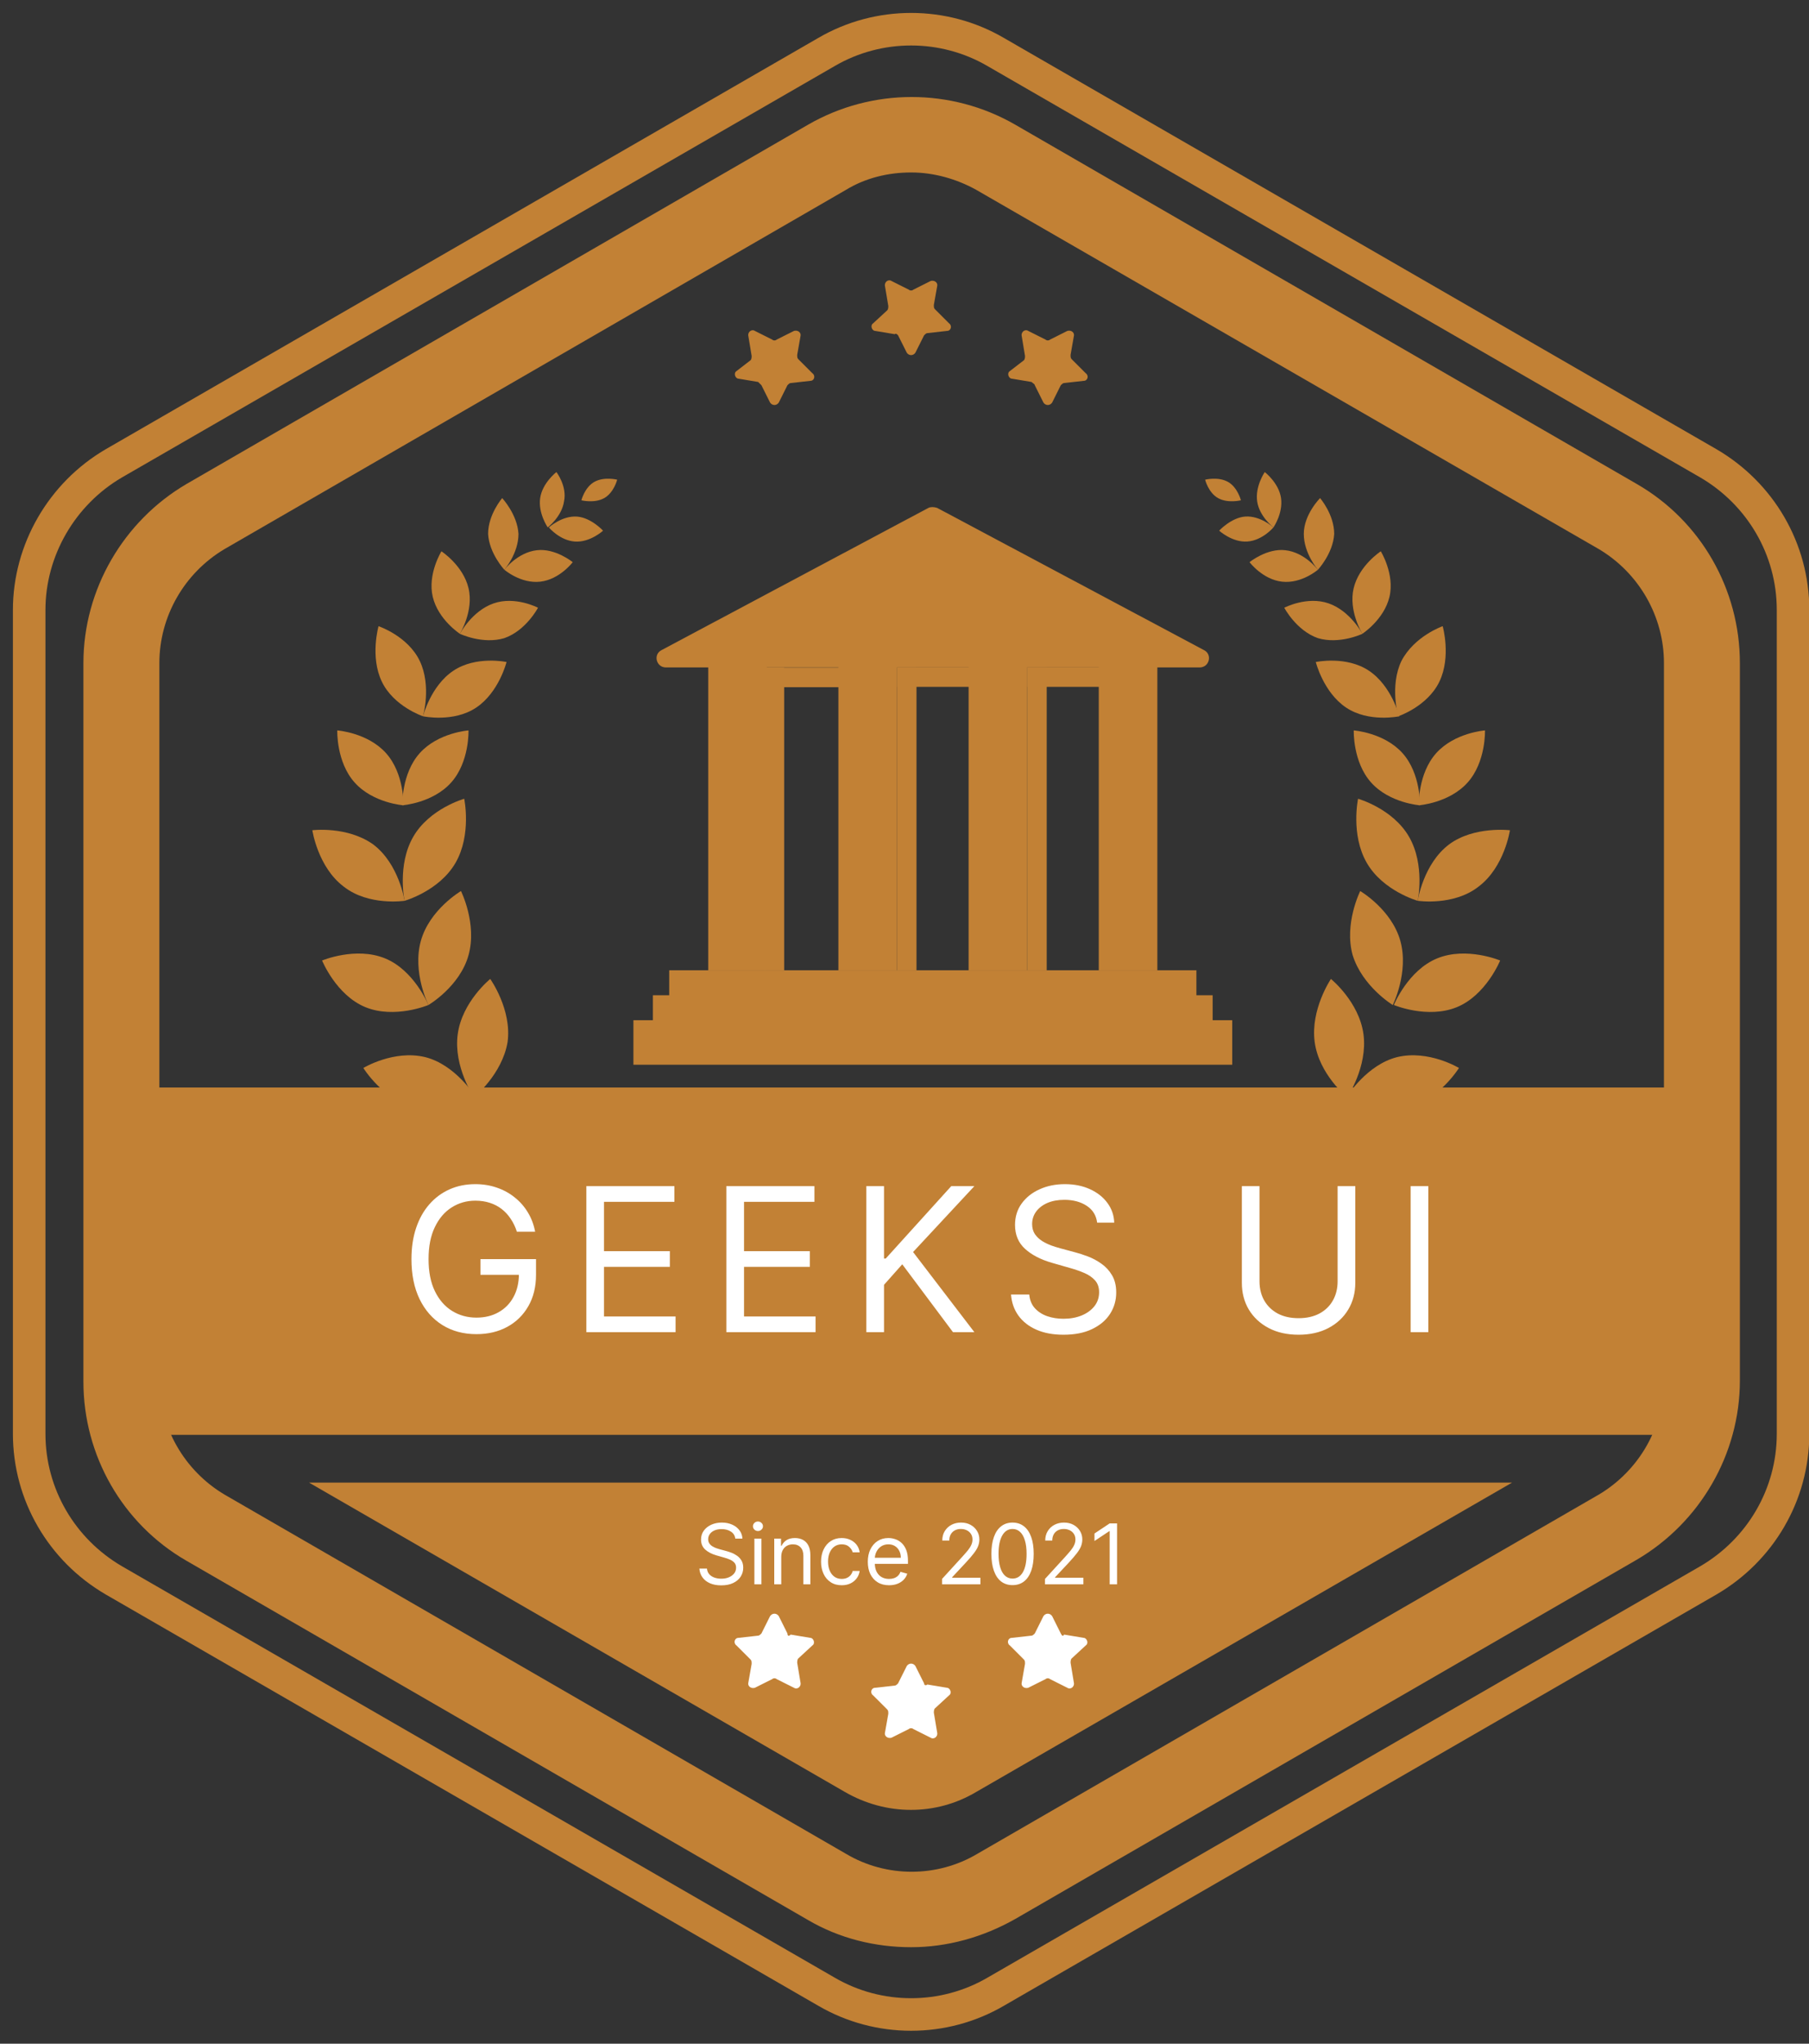
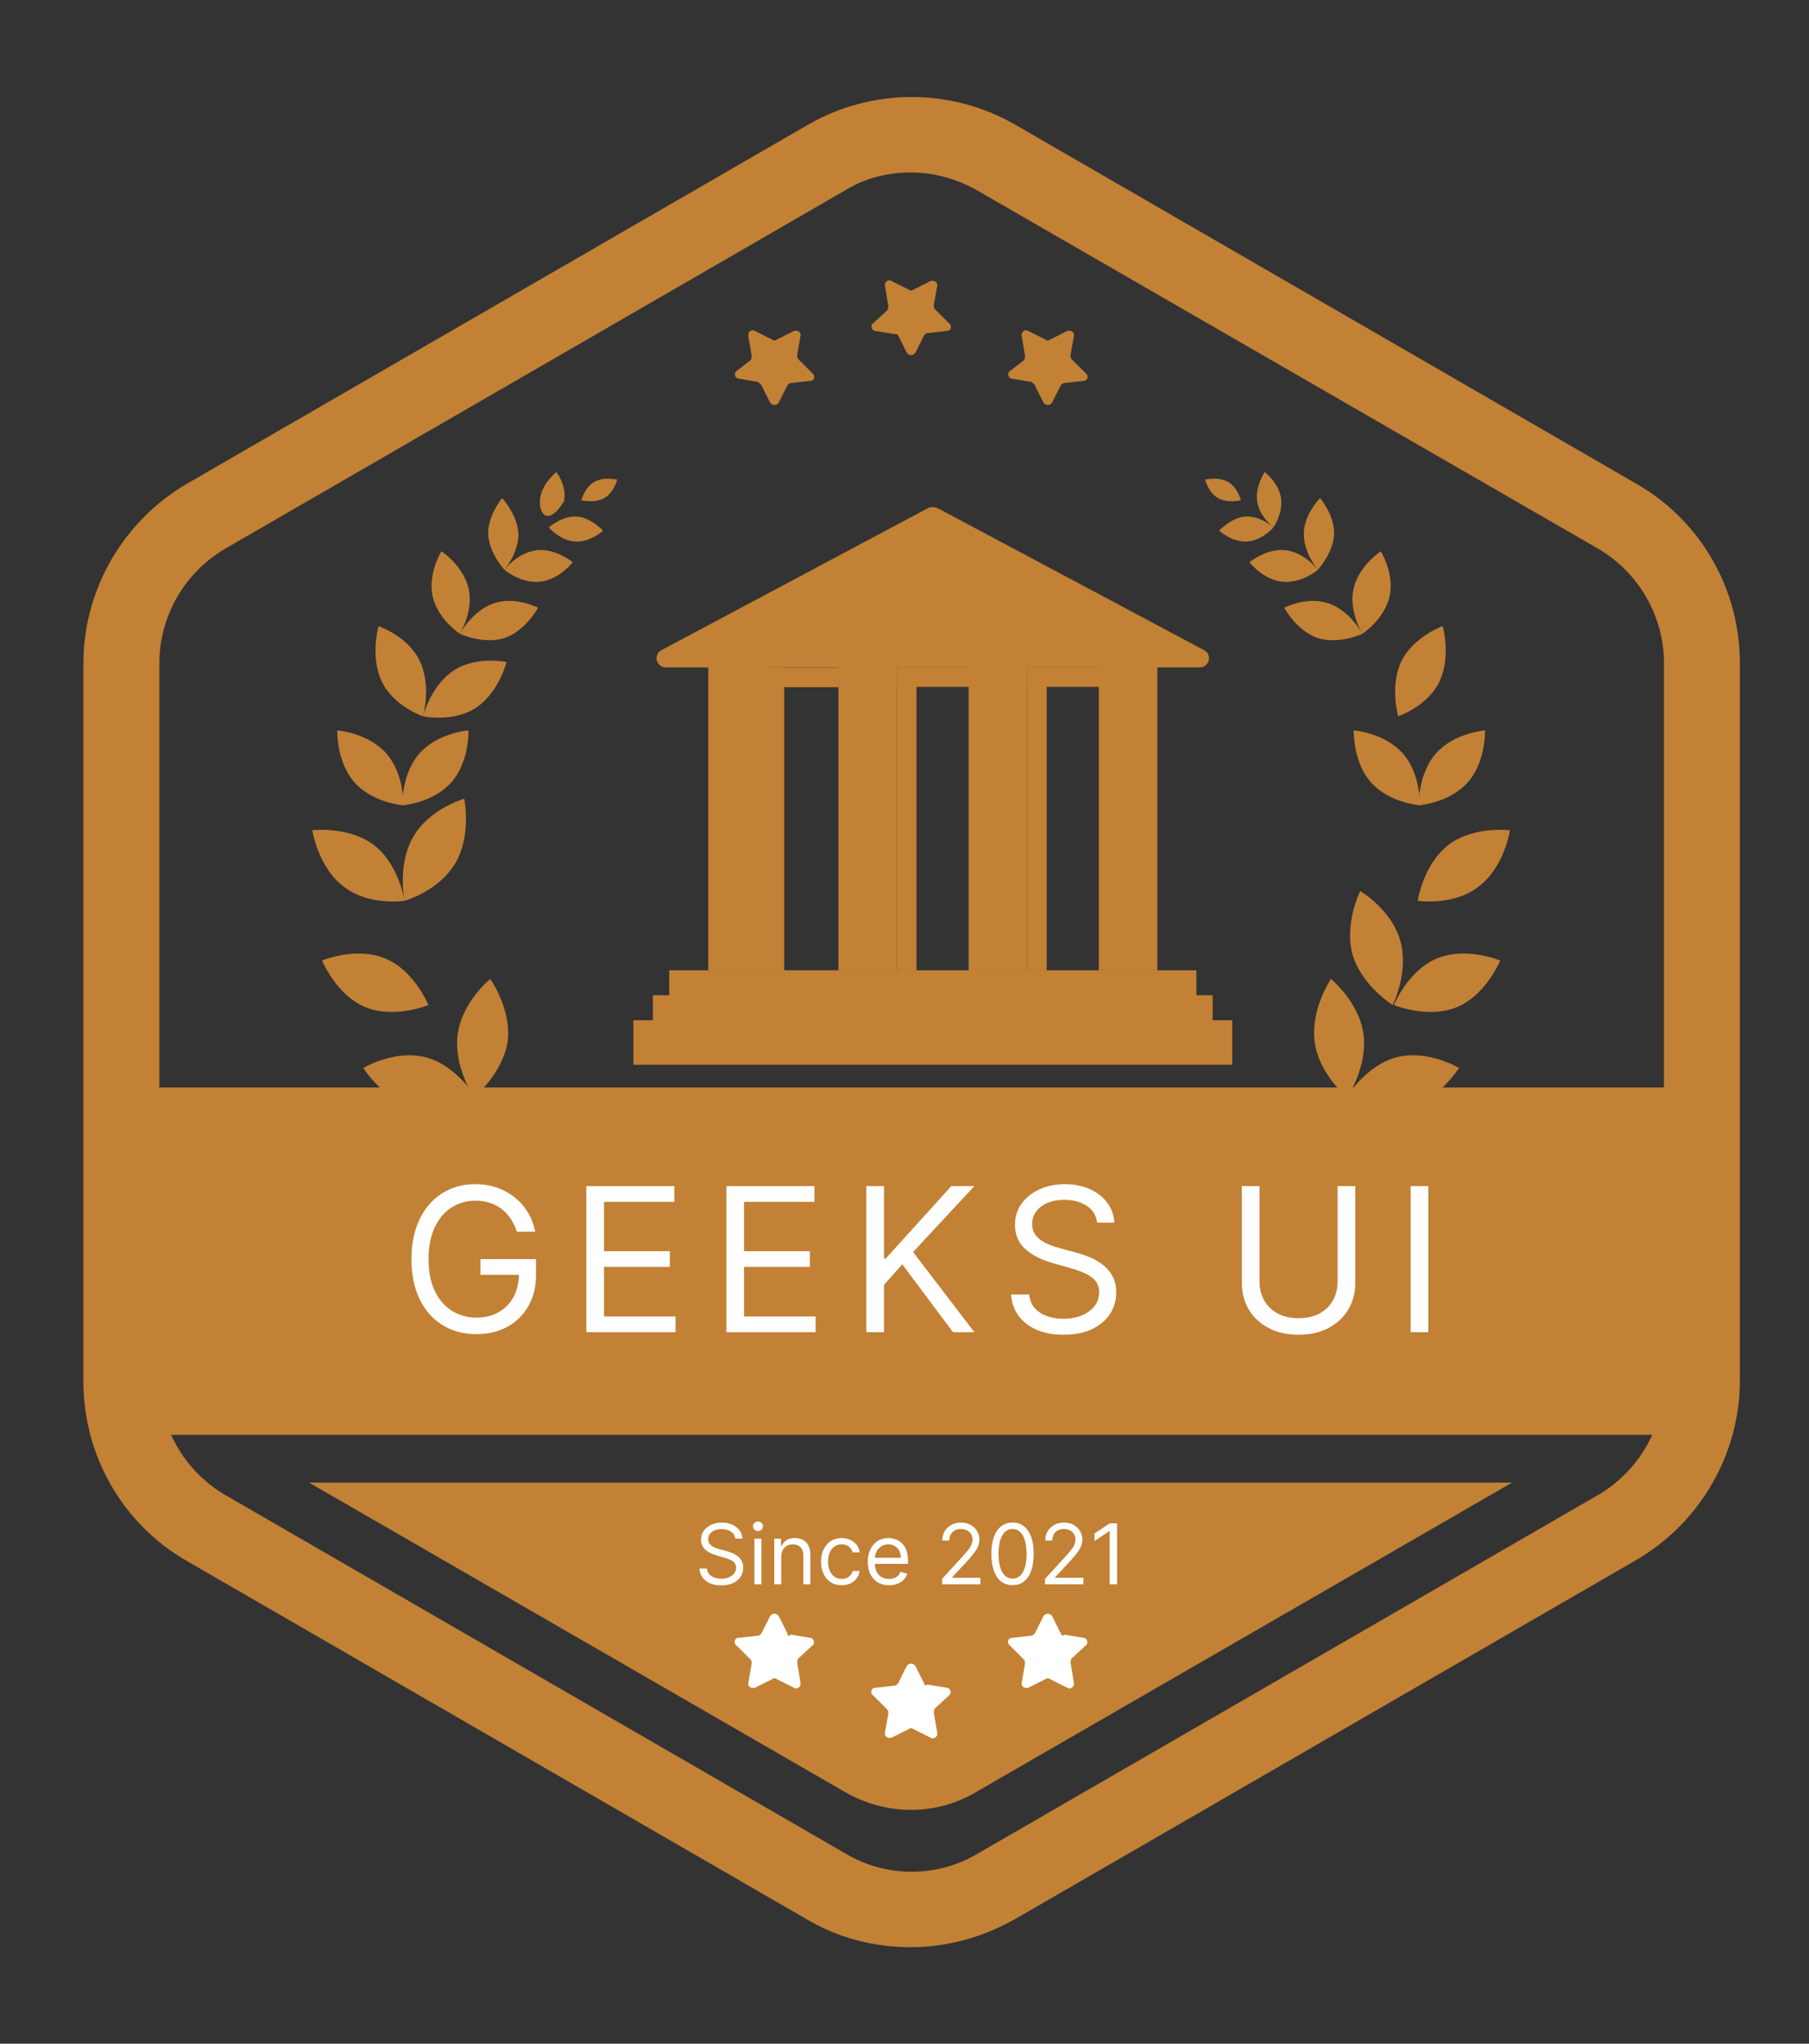
<svg xmlns="http://www.w3.org/2000/svg" width="62" height="70" viewBox="0 0 62 70" fill="none">
  <rect x="0" y="0" width="62" height="70" fill="#333333" stroke="none" />
-   <path d="M1 20.891V49.109C1 51.191 2.115 53.087 3.9 54.129L28.326 68.219C30.111 69.26 32.342 69.26 34.126 68.219L58.553 54.129C60.337 53.087 61.453 51.191 61.453 49.109V20.891C61.453 18.809 60.337 16.913 58.553 15.871L34.126 1.781C32.342 0.74 30.111 0.74 28.326 1.781L3.9 15.871C2.115 16.913 1 18.846 1 20.891Z" stroke="#C28135" stroke-width="1.115" stroke-miterlimit="10" />
  <path d="M31.227 66.695C30 66.695 28.773 66.397 27.695 65.765L6.391 53.459C4.198 52.195 2.859 49.852 2.859 47.324V22.712C2.859 20.184 4.235 17.842 6.391 16.578L27.695 4.271C29.888 3.007 32.602 3.007 34.796 4.271L56.099 16.578C58.293 17.842 59.631 20.184 59.631 22.712V47.287C59.631 49.815 58.256 52.158 56.099 53.422L34.796 65.728C33.681 66.36 32.454 66.695 31.227 66.695ZM31.227 5.907C30.446 5.907 29.665 6.093 28.996 6.502L7.693 18.808C6.317 19.626 5.462 21.113 5.462 22.712V47.287C5.462 48.886 6.317 50.373 7.693 51.191L28.996 63.497C30.372 64.315 32.119 64.315 33.495 63.497L54.798 51.191C56.174 50.373 57.029 48.886 57.029 47.287V22.712C57.029 21.113 56.174 19.626 54.798 18.808L33.458 6.502C32.788 6.13 32.008 5.907 31.227 5.907Z" fill="#C28135" />
  <path d="M14.572 36.208C15.613 36.469 16.282 37.547 16.282 37.547C16.282 37.547 15.242 38.179 14.163 37.919C13.122 37.658 12.453 36.58 12.453 36.58C12.453 36.58 13.494 35.948 14.572 36.208Z" fill="#C28135" />
  <path d="M17.397 35.688C17.546 34.572 16.802 33.531 16.802 33.531C16.802 33.531 15.835 34.312 15.687 35.427C15.538 36.543 16.244 37.584 16.244 37.584C16.244 37.584 17.211 36.803 17.397 35.688Z" fill="#C28135" />
  <path d="M13.195 32.825C14.199 33.233 14.683 34.423 14.683 34.423C14.683 34.423 13.53 34.907 12.526 34.498C11.522 34.089 11.039 32.899 11.039 32.899C11.039 32.899 12.192 32.416 13.195 32.825Z" fill="#C28135" />
-   <path d="M16.059 32.713C16.357 31.635 15.799 30.52 15.799 30.52C15.799 30.52 14.721 31.152 14.423 32.23C14.126 33.308 14.684 34.423 14.684 34.423C14.684 34.423 15.762 33.791 16.059 32.713Z" fill="#C28135" />
  <path d="M12.787 28.92C13.679 29.59 13.865 30.854 13.865 30.854C13.865 30.854 12.638 31.04 11.783 30.37C10.891 29.701 10.705 28.437 10.705 28.437C10.705 28.437 11.895 28.288 12.787 28.92Z" fill="#C28135" />
  <path d="M15.613 29.553C16.17 28.586 15.91 27.359 15.91 27.359C15.91 27.359 14.72 27.694 14.163 28.661C13.605 29.627 13.865 30.854 13.865 30.854C13.865 30.854 15.055 30.52 15.613 29.553Z" fill="#C28135" />
  <path d="M13.232 25.798C13.864 26.505 13.827 27.583 13.827 27.583C13.827 27.583 12.786 27.509 12.154 26.802C11.522 26.096 11.559 25.018 11.559 25.018C11.559 25.018 12.6 25.092 13.232 25.798Z" fill="#C28135" />
  <path d="M15.463 26.802C16.095 26.096 16.057 25.018 16.057 25.018C16.057 25.018 15.016 25.092 14.384 25.798C13.752 26.505 13.79 27.583 13.79 27.583C13.79 27.583 14.831 27.509 15.463 26.802Z" fill="#C28135" />
  <path d="M14.386 22.638C14.795 23.493 14.498 24.534 14.498 24.534C14.498 24.534 13.494 24.2 13.085 23.344C12.676 22.489 12.974 21.448 12.974 21.448C12.974 21.448 13.977 21.783 14.386 22.638Z" fill="#C28135" />
  <path d="M16.32 24.237C17.101 23.716 17.361 22.675 17.361 22.675C17.361 22.675 16.32 22.452 15.539 22.973C14.758 23.493 14.498 24.534 14.498 24.534C14.498 24.534 15.539 24.758 16.32 24.237Z" fill="#C28135" />
  <path d="M16.058 20.147C16.244 20.928 15.761 21.708 15.761 21.708C15.761 21.708 15.018 21.225 14.832 20.444C14.646 19.664 15.129 18.883 15.129 18.883C15.129 18.883 15.873 19.366 16.058 20.147Z" fill="#C28135" />
  <path d="M17.286 21.857C18.03 21.597 18.439 20.816 18.439 20.816C18.439 20.816 17.658 20.407 16.914 20.668C16.171 20.928 15.762 21.709 15.762 21.709C15.762 21.709 16.543 22.081 17.286 21.857Z" fill="#C28135" />
  <path d="M17.77 18.288C17.77 18.958 17.286 19.515 17.286 19.515C17.286 19.515 16.766 18.958 16.729 18.288C16.729 17.619 17.212 17.061 17.212 17.061C17.212 17.061 17.732 17.619 17.77 18.288Z" fill="#C28135" />
  <path d="M18.514 19.924C19.183 19.849 19.629 19.255 19.629 19.255C19.629 19.255 19.035 18.771 18.402 18.846C17.733 18.92 17.287 19.515 17.287 19.515C17.287 19.515 17.845 19.998 18.514 19.924Z" fill="#C28135" />
-   <path d="M19.331 17.173C19.256 17.693 18.773 18.065 18.773 18.065C18.773 18.065 18.438 17.582 18.513 17.061C18.587 16.541 19.07 16.169 19.07 16.169C19.07 16.169 19.442 16.652 19.331 17.173Z" fill="#C28135" />
+   <path d="M19.331 17.173C18.773 18.065 18.438 17.582 18.513 17.061C18.587 16.541 19.07 16.169 19.07 16.169C19.07 16.169 19.442 16.652 19.331 17.173Z" fill="#C28135" />
  <path d="M19.703 18.549C20.223 18.586 20.669 18.177 20.669 18.177C20.669 18.177 20.261 17.731 19.777 17.694C19.257 17.657 18.811 18.066 18.811 18.066C18.811 18.066 19.182 18.512 19.703 18.549Z" fill="#C28135" />
  <path d="M20.706 17.062C20.372 17.248 19.926 17.136 19.926 17.136C19.926 17.136 20.037 16.69 20.372 16.504C20.706 16.318 21.153 16.43 21.153 16.43C21.153 16.43 21.041 16.876 20.706 17.062Z" fill="#C28135" />
  <path d="M47.884 36.208C46.843 36.469 46.174 37.547 46.174 37.547C46.174 37.547 47.215 38.179 48.293 37.919C49.334 37.658 50.003 36.58 50.003 36.58C50.003 36.58 48.962 35.948 47.884 36.208Z" fill="#C28135" />
  <path d="M45.058 35.688C44.909 34.572 45.615 33.531 45.615 33.531C45.615 33.531 46.582 34.312 46.731 35.427C46.879 36.543 46.173 37.584 46.173 37.584C46.173 37.584 45.206 36.803 45.058 35.688Z" fill="#C28135" />
  <path d="M49.259 32.825C48.255 33.233 47.772 34.423 47.772 34.423C47.772 34.423 48.924 34.907 49.928 34.498C50.932 34.089 51.415 32.899 51.415 32.899C51.415 32.899 50.263 32.416 49.259 32.825Z" fill="#C28135" />
  <path d="M46.359 32.713C46.061 31.635 46.619 30.52 46.619 30.52C46.619 30.52 47.697 31.152 47.995 32.23C48.292 33.308 47.734 34.423 47.734 34.423C47.734 34.423 46.693 33.791 46.359 32.713Z" fill="#C28135" />
  <path d="M49.668 28.92C48.776 29.59 48.59 30.854 48.59 30.854C48.59 30.854 49.817 31.04 50.672 30.37C51.564 29.701 51.75 28.437 51.75 28.437C51.75 28.437 50.523 28.288 49.668 28.92Z" fill="#C28135" />
-   <path d="M46.843 29.553C46.285 28.586 46.545 27.359 46.545 27.359C46.545 27.359 47.735 27.694 48.292 28.661C48.85 29.627 48.59 30.854 48.59 30.854C48.59 30.854 47.4 30.52 46.843 29.553Z" fill="#C28135" />
  <path d="M49.222 25.798C48.59 26.505 48.627 27.583 48.627 27.583C48.627 27.583 49.668 27.509 50.3 26.802C50.932 26.096 50.895 25.018 50.895 25.018C50.895 25.018 49.854 25.092 49.222 25.798Z" fill="#C28135" />
  <path d="M46.992 26.802C46.36 26.096 46.397 25.018 46.397 25.018C46.397 25.018 47.438 25.092 48.07 25.798C48.702 26.505 48.665 27.583 48.665 27.583C48.665 27.583 47.624 27.509 46.992 26.802Z" fill="#C28135" />
  <path d="M48.032 22.638C47.623 23.493 47.921 24.534 47.921 24.534C47.921 24.534 48.925 24.2 49.334 23.344C49.743 22.489 49.445 21.448 49.445 21.448C49.445 21.448 48.478 21.783 48.032 22.638Z" fill="#C28135" />
-   <path d="M46.137 24.237C45.356 23.716 45.096 22.675 45.096 22.675C45.096 22.675 46.137 22.452 46.917 22.973C47.698 23.493 47.959 24.534 47.959 24.534C47.959 24.534 46.917 24.758 46.137 24.237Z" fill="#C28135" />
  <path d="M46.394 20.147C46.208 20.928 46.692 21.708 46.692 21.708C46.692 21.708 47.435 21.225 47.621 20.444C47.807 19.664 47.324 18.883 47.324 18.883C47.324 18.883 46.58 19.366 46.394 20.147Z" fill="#C28135" />
  <path d="M45.168 21.857C44.425 21.597 44.016 20.816 44.016 20.816C44.016 20.816 44.796 20.407 45.54 20.668C46.283 20.928 46.693 21.709 46.693 21.709C46.693 21.709 45.912 22.081 45.168 21.857Z" fill="#C28135" />
  <path d="M44.685 18.288C44.685 18.958 45.169 19.515 45.169 19.515C45.169 19.515 45.689 18.958 45.727 18.288C45.727 17.619 45.243 17.061 45.243 17.061C45.243 17.061 44.685 17.619 44.685 18.288Z" fill="#C28135" />
  <path d="M43.941 19.924C43.272 19.849 42.826 19.255 42.826 19.255C42.826 19.255 43.421 18.771 44.053 18.846C44.722 18.92 45.168 19.515 45.168 19.515C45.168 19.515 44.611 19.998 43.941 19.924Z" fill="#C28135" />
  <path d="M43.087 17.173C43.161 17.693 43.645 18.065 43.645 18.065C43.645 18.065 43.979 17.582 43.905 17.061C43.831 16.541 43.347 16.169 43.347 16.169C43.347 16.169 43.013 16.652 43.087 17.173Z" fill="#C28135" />
  <path d="M42.752 18.548C42.231 18.585 41.785 18.176 41.785 18.176C41.785 18.176 42.194 17.73 42.677 17.693C43.198 17.656 43.644 18.065 43.644 18.065C43.644 18.065 43.272 18.511 42.752 18.548Z" fill="#C28135" />
  <path d="M41.749 17.062C42.084 17.248 42.53 17.136 42.53 17.136C42.53 17.136 42.418 16.69 42.084 16.504C41.749 16.318 41.303 16.43 41.303 16.43C41.303 16.43 41.414 16.876 41.749 17.062Z" fill="#C28135" />
  <path d="M57.995 37.249H4.457V49.146H57.995V37.249Z" fill="#C28135" />
  <path d="M17.716 42.19C17.663 42.026 17.592 41.878 17.504 41.748C17.418 41.616 17.314 41.504 17.194 41.411C17.075 41.318 16.94 41.248 16.788 41.199C16.637 41.15 16.471 41.125 16.29 41.125C15.994 41.125 15.724 41.202 15.482 41.355C15.239 41.508 15.046 41.733 14.903 42.032C14.759 42.329 14.688 42.695 14.688 43.128C14.688 43.561 14.76 43.927 14.905 44.225C15.05 44.523 15.246 44.748 15.494 44.901C15.741 45.054 16.02 45.131 16.329 45.131C16.616 45.131 16.868 45.07 17.086 44.947C17.306 44.824 17.477 44.65 17.599 44.425C17.723 44.199 17.785 43.932 17.785 43.626L17.97 43.665H16.466V43.128H18.371V43.665C18.371 44.077 18.283 44.435 18.107 44.74C17.933 45.044 17.692 45.281 17.384 45.448C17.078 45.614 16.726 45.697 16.329 45.697C15.886 45.697 15.497 45.593 15.162 45.385C14.828 45.176 14.567 44.88 14.38 44.496C14.194 44.111 14.102 43.656 14.102 43.128C14.102 42.732 14.155 42.377 14.261 42.061C14.368 41.743 14.519 41.473 14.715 41.25C14.91 41.027 15.141 40.856 15.408 40.737C15.675 40.618 15.969 40.559 16.29 40.559C16.554 40.559 16.8 40.599 17.027 40.678C17.257 40.757 17.461 40.868 17.64 41.013C17.821 41.156 17.972 41.328 18.092 41.528C18.213 41.727 18.296 41.948 18.341 42.19H17.716ZM20.096 45.629V40.627H23.114V41.164H20.701V42.855H22.958V43.392H20.701V45.092H23.154V45.629H20.096ZM24.894 45.629V40.627H27.913V41.164H25.5V42.855H27.756V43.392H25.5V45.092H27.952V45.629H24.894ZM29.692 45.629V40.627H30.298V43.108H30.356L32.603 40.627H33.395L31.294 42.884L33.395 45.629H32.662L30.923 43.304L30.298 44.007V45.629H29.692ZM37.602 41.878C37.572 41.63 37.453 41.438 37.245 41.301C37.036 41.164 36.781 41.096 36.478 41.096C36.257 41.096 36.063 41.132 35.897 41.203C35.732 41.275 35.604 41.374 35.511 41.499C35.42 41.624 35.374 41.767 35.374 41.926C35.374 42.06 35.406 42.175 35.469 42.271C35.535 42.365 35.618 42.444 35.718 42.508C35.819 42.57 35.925 42.621 36.036 42.662C36.147 42.701 36.248 42.732 36.341 42.757L36.849 42.894C36.98 42.928 37.124 42.975 37.284 43.035C37.445 43.096 37.599 43.178 37.746 43.282C37.894 43.385 38.016 43.516 38.112 43.678C38.208 43.839 38.256 44.037 38.256 44.271C38.256 44.541 38.185 44.785 38.044 45.004C37.904 45.222 37.698 45.395 37.428 45.524C37.16 45.653 36.833 45.717 36.449 45.717C36.091 45.717 35.78 45.659 35.518 45.543C35.258 45.428 35.053 45.267 34.903 45.06C34.755 44.853 34.671 44.613 34.651 44.339H35.276C35.293 44.528 35.356 44.685 35.467 44.808C35.579 44.93 35.721 45.022 35.892 45.082C36.065 45.141 36.25 45.17 36.449 45.17C36.68 45.17 36.888 45.132 37.072 45.057C37.255 44.981 37.401 44.875 37.509 44.74C37.616 44.603 37.67 44.444 37.67 44.261C37.67 44.095 37.623 43.96 37.531 43.856C37.438 43.752 37.316 43.667 37.164 43.602C37.013 43.537 36.849 43.48 36.673 43.431L36.058 43.255C35.667 43.143 35.358 42.982 35.13 42.774C34.902 42.566 34.788 42.293 34.788 41.956C34.788 41.676 34.864 41.431 35.015 41.223C35.168 41.013 35.373 40.85 35.631 40.735C35.889 40.617 36.178 40.559 36.498 40.559C36.82 40.559 37.106 40.617 37.357 40.732C37.608 40.846 37.807 41.002 37.953 41.201C38.101 41.4 38.179 41.625 38.188 41.878H37.602ZM45.844 40.627H46.45V43.939C46.45 44.281 46.369 44.586 46.208 44.855C46.048 45.122 45.823 45.333 45.531 45.487C45.24 45.64 44.898 45.717 44.506 45.717C44.113 45.717 43.771 45.64 43.48 45.487C43.188 45.333 42.962 45.122 42.801 44.855C42.641 44.586 42.562 44.281 42.562 43.939V40.627H43.167V43.89C43.167 44.134 43.221 44.352 43.328 44.542C43.436 44.731 43.589 44.88 43.788 44.989C43.988 45.096 44.227 45.15 44.506 45.15C44.784 45.15 45.023 45.096 45.224 44.989C45.424 44.88 45.577 44.731 45.683 44.542C45.79 44.352 45.844 44.134 45.844 43.89V40.627ZM48.953 40.627V45.629H48.347V40.627H48.953Z" fill="white" />
  <path d="M26.096 13.194L26.393 13.789C26.468 13.9 26.616 13.9 26.691 13.789L26.988 13.194C27.025 13.157 27.062 13.12 27.1 13.12L27.769 13.045C27.918 13.045 27.955 12.86 27.843 12.785L27.36 12.302C27.323 12.265 27.323 12.227 27.323 12.153L27.434 11.521C27.471 11.372 27.323 11.298 27.211 11.335L26.616 11.633C26.579 11.67 26.505 11.67 26.468 11.633L25.873 11.335C25.761 11.261 25.613 11.372 25.65 11.521L25.761 12.19C25.761 12.227 25.761 12.302 25.724 12.339L25.241 12.711C25.129 12.785 25.203 12.971 25.315 12.971L25.984 13.083C26.021 13.12 26.059 13.157 26.096 13.194Z" fill="#C28135" />
  <path d="M30.779 11.484L31.077 12.079C31.151 12.191 31.3 12.191 31.374 12.079L31.672 11.484C31.709 11.447 31.746 11.41 31.783 11.41L32.453 11.335C32.601 11.335 32.638 11.15 32.527 11.075L32.044 10.592C32.006 10.555 32.006 10.518 32.006 10.443L32.118 9.811C32.155 9.662 32.006 9.588 31.895 9.625L31.3 9.923C31.263 9.96 31.188 9.96 31.151 9.923L30.556 9.625C30.445 9.551 30.296 9.662 30.333 9.811L30.445 10.48C30.445 10.518 30.445 10.592 30.408 10.629L29.924 11.075C29.813 11.15 29.887 11.335 29.999 11.335L30.668 11.447C30.705 11.41 30.742 11.447 30.779 11.484Z" fill="#C28135" />
  <path d="M35.465 13.194L35.762 13.789C35.837 13.9 35.986 13.9 36.06 13.789L36.357 13.194C36.394 13.157 36.432 13.12 36.469 13.12L37.138 13.045C37.287 13.045 37.324 12.86 37.212 12.785L36.729 12.302C36.692 12.265 36.692 12.227 36.692 12.153L36.803 11.521C36.841 11.372 36.692 11.298 36.58 11.335L35.986 11.633C35.948 11.67 35.874 11.67 35.837 11.633L35.242 11.335C35.13 11.261 34.982 11.372 35.019 11.521L35.13 12.19C35.13 12.227 35.13 12.302 35.093 12.339L34.61 12.711C34.498 12.785 34.573 12.971 34.684 12.971L35.353 13.083C35.391 13.12 35.465 13.157 35.465 13.194Z" fill="#C28135" />
  <path d="M10.592 50.782L28.958 61.378C30.371 62.196 32.081 62.196 33.457 61.378L51.823 50.782H10.592Z" fill="#C28135" />
  <path d="M36.357 55.95L36.06 55.355C35.985 55.244 35.837 55.244 35.762 55.355L35.465 55.95C35.428 55.987 35.391 56.024 35.353 56.024L34.684 56.099C34.535 56.099 34.498 56.285 34.61 56.359L35.093 56.842C35.13 56.88 35.13 56.917 35.13 56.991L35.019 57.623C34.982 57.772 35.13 57.846 35.242 57.809L35.837 57.511C35.874 57.474 35.948 57.474 35.985 57.511L36.58 57.809C36.692 57.883 36.84 57.772 36.803 57.623L36.692 56.954C36.692 56.917 36.692 56.842 36.729 56.805L37.212 56.359C37.324 56.285 37.249 56.099 37.138 56.099L36.469 55.987C36.431 56.062 36.394 56.024 36.357 55.95Z" fill="white" />
  <path d="M31.672 57.66L31.374 57.065C31.3 56.954 31.151 56.954 31.077 57.065L30.779 57.66C30.742 57.697 30.705 57.734 30.668 57.734L29.999 57.809C29.85 57.809 29.813 57.995 29.924 58.069L30.408 58.552C30.445 58.589 30.445 58.627 30.445 58.701L30.333 59.333C30.296 59.482 30.445 59.556 30.556 59.519L31.151 59.221C31.188 59.184 31.263 59.184 31.3 59.221L31.895 59.519C32.006 59.593 32.155 59.482 32.118 59.333L32.006 58.664C32.006 58.627 32.006 58.552 32.043 58.515L32.527 58.069C32.638 57.995 32.564 57.809 32.452 57.809L31.783 57.697C31.746 57.734 31.672 57.734 31.672 57.66Z" fill="white" />
  <path d="M26.988 55.95L26.691 55.355C26.616 55.244 26.468 55.244 26.393 55.355L26.096 55.95C26.059 55.987 26.021 56.024 25.984 56.024L25.315 56.099C25.166 56.099 25.129 56.285 25.241 56.359L25.724 56.842C25.761 56.88 25.761 56.917 25.761 56.991L25.65 57.623C25.612 57.772 25.761 57.846 25.873 57.809L26.468 57.511C26.505 57.474 26.579 57.474 26.616 57.511L27.211 57.809C27.323 57.883 27.471 57.772 27.434 57.623L27.323 56.954C27.323 56.917 27.323 56.842 27.36 56.805L27.843 56.359C27.955 56.285 27.88 56.099 27.769 56.099L27.1 55.987C27.025 56.062 26.988 56.024 26.988 55.95Z" fill="white" />
  <path d="M25.2 52.7C25.188 52.597 25.138 52.517 25.051 52.46C24.964 52.403 24.858 52.375 24.731 52.375C24.639 52.375 24.558 52.389 24.489 52.419C24.42 52.449 24.367 52.49 24.328 52.543C24.29 52.595 24.271 52.654 24.271 52.721C24.271 52.776 24.284 52.824 24.311 52.864C24.338 52.904 24.372 52.937 24.415 52.963C24.457 52.989 24.501 53.01 24.547 53.027C24.593 53.044 24.636 53.057 24.674 53.067L24.886 53.124C24.94 53.138 25.001 53.158 25.067 53.183C25.135 53.208 25.199 53.243 25.26 53.286C25.322 53.329 25.372 53.384 25.413 53.451C25.453 53.518 25.473 53.601 25.473 53.698C25.473 53.811 25.443 53.913 25.384 54.004C25.326 54.095 25.24 54.167 25.127 54.221C25.015 54.275 24.879 54.301 24.719 54.301C24.57 54.301 24.44 54.277 24.331 54.229C24.223 54.181 24.137 54.114 24.075 54.027C24.013 53.941 23.978 53.841 23.97 53.727H24.23C24.237 53.806 24.264 53.871 24.31 53.922C24.357 53.973 24.416 54.011 24.487 54.036C24.559 54.061 24.636 54.073 24.719 54.073C24.816 54.073 24.902 54.058 24.979 54.026C25.055 53.994 25.116 53.95 25.161 53.894C25.206 53.837 25.228 53.77 25.228 53.694C25.228 53.625 25.209 53.569 25.17 53.525C25.131 53.482 25.081 53.447 25.017 53.419C24.954 53.392 24.886 53.368 24.813 53.348L24.556 53.275C24.393 53.228 24.264 53.161 24.169 53.074C24.074 52.987 24.027 52.874 24.027 52.733C24.027 52.616 24.058 52.514 24.121 52.428C24.185 52.34 24.271 52.272 24.378 52.224C24.486 52.175 24.606 52.151 24.739 52.151C24.874 52.151 24.993 52.175 25.098 52.223C25.203 52.27 25.285 52.336 25.346 52.418C25.408 52.501 25.441 52.595 25.444 52.7H25.2ZM25.855 54.265V52.7H26.096V54.265H25.855ZM25.977 52.44C25.931 52.44 25.89 52.424 25.856 52.392C25.823 52.36 25.806 52.322 25.806 52.277C25.806 52.232 25.823 52.194 25.856 52.162C25.89 52.13 25.931 52.114 25.977 52.114C26.024 52.114 26.064 52.13 26.098 52.162C26.132 52.194 26.149 52.232 26.149 52.277C26.149 52.322 26.132 52.36 26.098 52.392C26.064 52.424 26.024 52.44 25.977 52.44ZM26.776 53.324V54.265H26.536V52.7H26.768V52.945H26.788C26.825 52.865 26.881 52.802 26.955 52.753C27.03 52.705 27.127 52.68 27.245 52.68C27.351 52.68 27.443 52.702 27.523 52.745C27.602 52.788 27.664 52.853 27.708 52.941C27.752 53.028 27.774 53.138 27.774 53.271V54.265H27.534V53.287C27.534 53.164 27.502 53.068 27.438 53C27.374 52.931 27.287 52.896 27.175 52.896C27.099 52.896 27.03 52.913 26.97 52.946C26.91 52.979 26.863 53.028 26.828 53.092C26.794 53.155 26.776 53.233 26.776 53.324ZM28.849 54.297C28.702 54.297 28.576 54.263 28.47 54.193C28.364 54.124 28.282 54.029 28.226 53.907C28.169 53.786 28.14 53.647 28.14 53.491C28.14 53.332 28.169 53.192 28.228 53.07C28.287 52.948 28.369 52.852 28.474 52.784C28.58 52.715 28.703 52.68 28.845 52.68C28.955 52.68 29.054 52.7 29.142 52.741C29.23 52.782 29.303 52.839 29.359 52.912C29.415 52.986 29.45 53.071 29.464 53.169H29.224C29.205 53.098 29.164 53.035 29.101 52.98C29.039 52.924 28.955 52.896 28.849 52.896C28.755 52.896 28.673 52.92 28.602 52.969C28.532 53.017 28.478 53.086 28.438 53.174C28.4 53.262 28.38 53.364 28.38 53.483C28.38 53.603 28.399 53.709 28.437 53.798C28.476 53.888 28.53 53.957 28.6 54.007C28.671 54.057 28.754 54.081 28.849 54.081C28.911 54.081 28.968 54.071 29.019 54.049C29.07 54.027 29.113 53.996 29.148 53.955C29.183 53.914 29.209 53.865 29.224 53.808H29.464C29.45 53.901 29.417 53.984 29.363 54.058C29.31 54.131 29.24 54.19 29.152 54.233C29.065 54.276 28.964 54.297 28.849 54.297ZM30.471 54.297C30.32 54.297 30.19 54.264 30.081 54.197C29.972 54.13 29.889 54.036 29.829 53.916C29.771 53.795 29.742 53.655 29.742 53.495C29.742 53.335 29.771 53.193 29.829 53.071C29.889 52.948 29.971 52.852 30.076 52.784C30.182 52.715 30.305 52.68 30.447 52.68C30.528 52.68 30.608 52.694 30.688 52.721C30.767 52.748 30.84 52.792 30.905 52.853C30.97 52.914 31.022 52.994 31.061 53.093C31.099 53.193 31.119 53.316 31.119 53.462V53.564H29.913V53.356H30.874C30.874 53.268 30.857 53.189 30.821 53.12C30.787 53.051 30.737 52.996 30.673 52.956C30.609 52.916 30.533 52.896 30.447 52.896C30.351 52.896 30.268 52.92 30.198 52.967C30.129 53.014 30.076 53.075 30.038 53.151C30.001 53.226 29.982 53.307 29.982 53.393V53.531C29.982 53.65 30.003 53.75 30.043 53.832C30.085 53.913 30.142 53.975 30.215 54.018C30.289 54.06 30.374 54.081 30.471 54.081C30.534 54.081 30.591 54.072 30.642 54.055C30.694 54.036 30.738 54.009 30.776 53.973C30.813 53.937 30.842 53.891 30.862 53.837L31.094 53.902C31.07 53.981 31.029 54.05 30.971 54.11C30.913 54.169 30.842 54.215 30.757 54.248C30.672 54.281 30.577 54.297 30.471 54.297ZM32.287 54.265V54.081L32.975 53.328C33.056 53.239 33.122 53.163 33.175 53.098C33.227 53.032 33.266 52.97 33.291 52.912C33.317 52.854 33.33 52.793 33.33 52.729C33.33 52.656 33.312 52.592 33.276 52.538C33.242 52.485 33.194 52.444 33.134 52.414C33.074 52.385 33.006 52.37 32.93 52.37C32.85 52.37 32.78 52.387 32.721 52.42C32.661 52.453 32.616 52.499 32.583 52.558C32.551 52.617 32.535 52.686 32.535 52.766H32.295C32.295 52.643 32.323 52.536 32.379 52.444C32.436 52.352 32.512 52.279 32.609 52.228C32.707 52.176 32.817 52.151 32.938 52.151C33.061 52.151 33.169 52.176 33.263 52.228C33.358 52.279 33.432 52.349 33.485 52.437C33.539 52.524 33.566 52.622 33.566 52.729C33.566 52.806 33.552 52.881 33.524 52.954C33.497 53.027 33.449 53.108 33.381 53.197C33.314 53.286 33.221 53.395 33.101 53.523L32.633 54.024V54.041H33.602V54.265H32.287ZM34.703 54.293C34.55 54.293 34.419 54.251 34.311 54.168C34.203 54.084 34.121 53.962 34.064 53.802C34.007 53.642 33.978 53.449 33.978 53.222C33.978 52.996 34.007 52.804 34.064 52.645C34.121 52.484 34.204 52.362 34.312 52.278C34.421 52.193 34.551 52.151 34.703 52.151C34.855 52.151 34.985 52.193 35.093 52.278C35.202 52.362 35.285 52.484 35.342 52.645C35.4 52.804 35.428 52.996 35.428 53.222C35.428 53.449 35.4 53.642 35.343 53.802C35.286 53.962 35.203 54.084 35.095 54.168C34.987 54.251 34.857 54.293 34.703 54.293ZM34.703 54.069C34.855 54.069 34.973 53.996 35.058 53.849C35.142 53.703 35.184 53.493 35.184 53.222C35.184 53.041 35.165 52.888 35.126 52.761C35.088 52.634 35.033 52.537 34.961 52.47C34.89 52.404 34.804 52.37 34.703 52.37C34.553 52.37 34.435 52.445 34.35 52.593C34.265 52.742 34.223 52.951 34.223 53.222C34.223 53.402 34.242 53.556 34.28 53.682C34.318 53.808 34.372 53.904 34.444 53.97C34.516 54.036 34.602 54.069 34.703 54.069ZM35.815 54.265V54.081L36.504 53.328C36.584 53.239 36.651 53.163 36.703 53.098C36.756 53.032 36.794 52.97 36.819 52.912C36.845 52.854 36.858 52.793 36.858 52.729C36.858 52.656 36.84 52.592 36.805 52.538C36.77 52.485 36.723 52.444 36.663 52.414C36.602 52.385 36.534 52.37 36.459 52.37C36.379 52.37 36.309 52.387 36.249 52.42C36.19 52.453 36.144 52.499 36.112 52.558C36.08 52.617 36.064 52.686 36.064 52.766H35.823C35.823 52.643 35.852 52.536 35.908 52.444C35.964 52.352 36.041 52.279 36.138 52.228C36.236 52.176 36.346 52.151 36.467 52.151C36.589 52.151 36.697 52.176 36.792 52.228C36.886 52.279 36.96 52.349 37.014 52.437C37.068 52.524 37.094 52.622 37.094 52.729C37.094 52.806 37.08 52.881 37.053 52.954C37.025 53.027 36.978 53.108 36.91 53.197C36.843 53.286 36.749 53.395 36.63 53.523L36.161 54.024V54.041H37.131V54.265H35.815ZM38.285 52.179V54.265H38.032V52.444H38.02L37.511 52.782V52.525L38.032 52.179H38.285Z" fill="white" />
  <path d="M26.281 21.932H24.273V33.234H26.281V21.932Z" fill="#C28135" />
  <path d="M30.742 21.932H28.734V33.234H30.742V21.932Z" fill="#C28135" />
  <path d="M35.205 21.932H33.197V33.234H35.205V21.932Z" fill="#C28135" />
  <path d="M39.666 21.932H37.658V33.234H39.666V21.932Z" fill="#C28135" />
  <path d="M41.004 33.234H22.936V34.164H41.004V33.234Z" fill="#C28135" />
  <path d="M41.561 34.089H22.377V35.613H41.561V34.089Z" fill="#C28135" />
  <path d="M42.232 34.944H21.709V36.469H42.232V34.944Z" fill="#C28135" />
  <path d="M31.82 17.396L22.674 22.267C22.377 22.415 22.489 22.861 22.823 22.861H41.115C41.45 22.861 41.561 22.415 41.264 22.267L32.118 17.396C32.006 17.359 31.895 17.359 31.82 17.396Z" fill="#C28135" />
  <path d="M26.876 22.861H26.207V33.234H26.876V22.861Z" fill="#C28135" />
  <path d="M26.221 22.869V23.538H28.749V22.869H26.221Z" fill="#C28135" />
  <path d="M30.744 22.857V23.526H33.272V22.857H30.744Z" fill="#C28135" />
  <path d="M35.205 22.857V23.526H37.733V22.857H35.205Z" fill="#C28135" />
  <path d="M31.411 22.861H30.742V33.234H31.411V22.861Z" fill="#C28135" />
  <path d="M35.874 22.861H35.205V33.234H35.874V22.861Z" fill="#C28135" />
  <path d="M32.714 21.002C32.714 21.411 32.379 21.746 31.97 21.746C31.561 21.746 31.227 21.411 31.227 21.002C31.227 20.593 31.561 20.259 31.97 20.259C32.379 20.259 32.714 20.593 32.714 21.002Z" fill="#C28135" />
</svg>